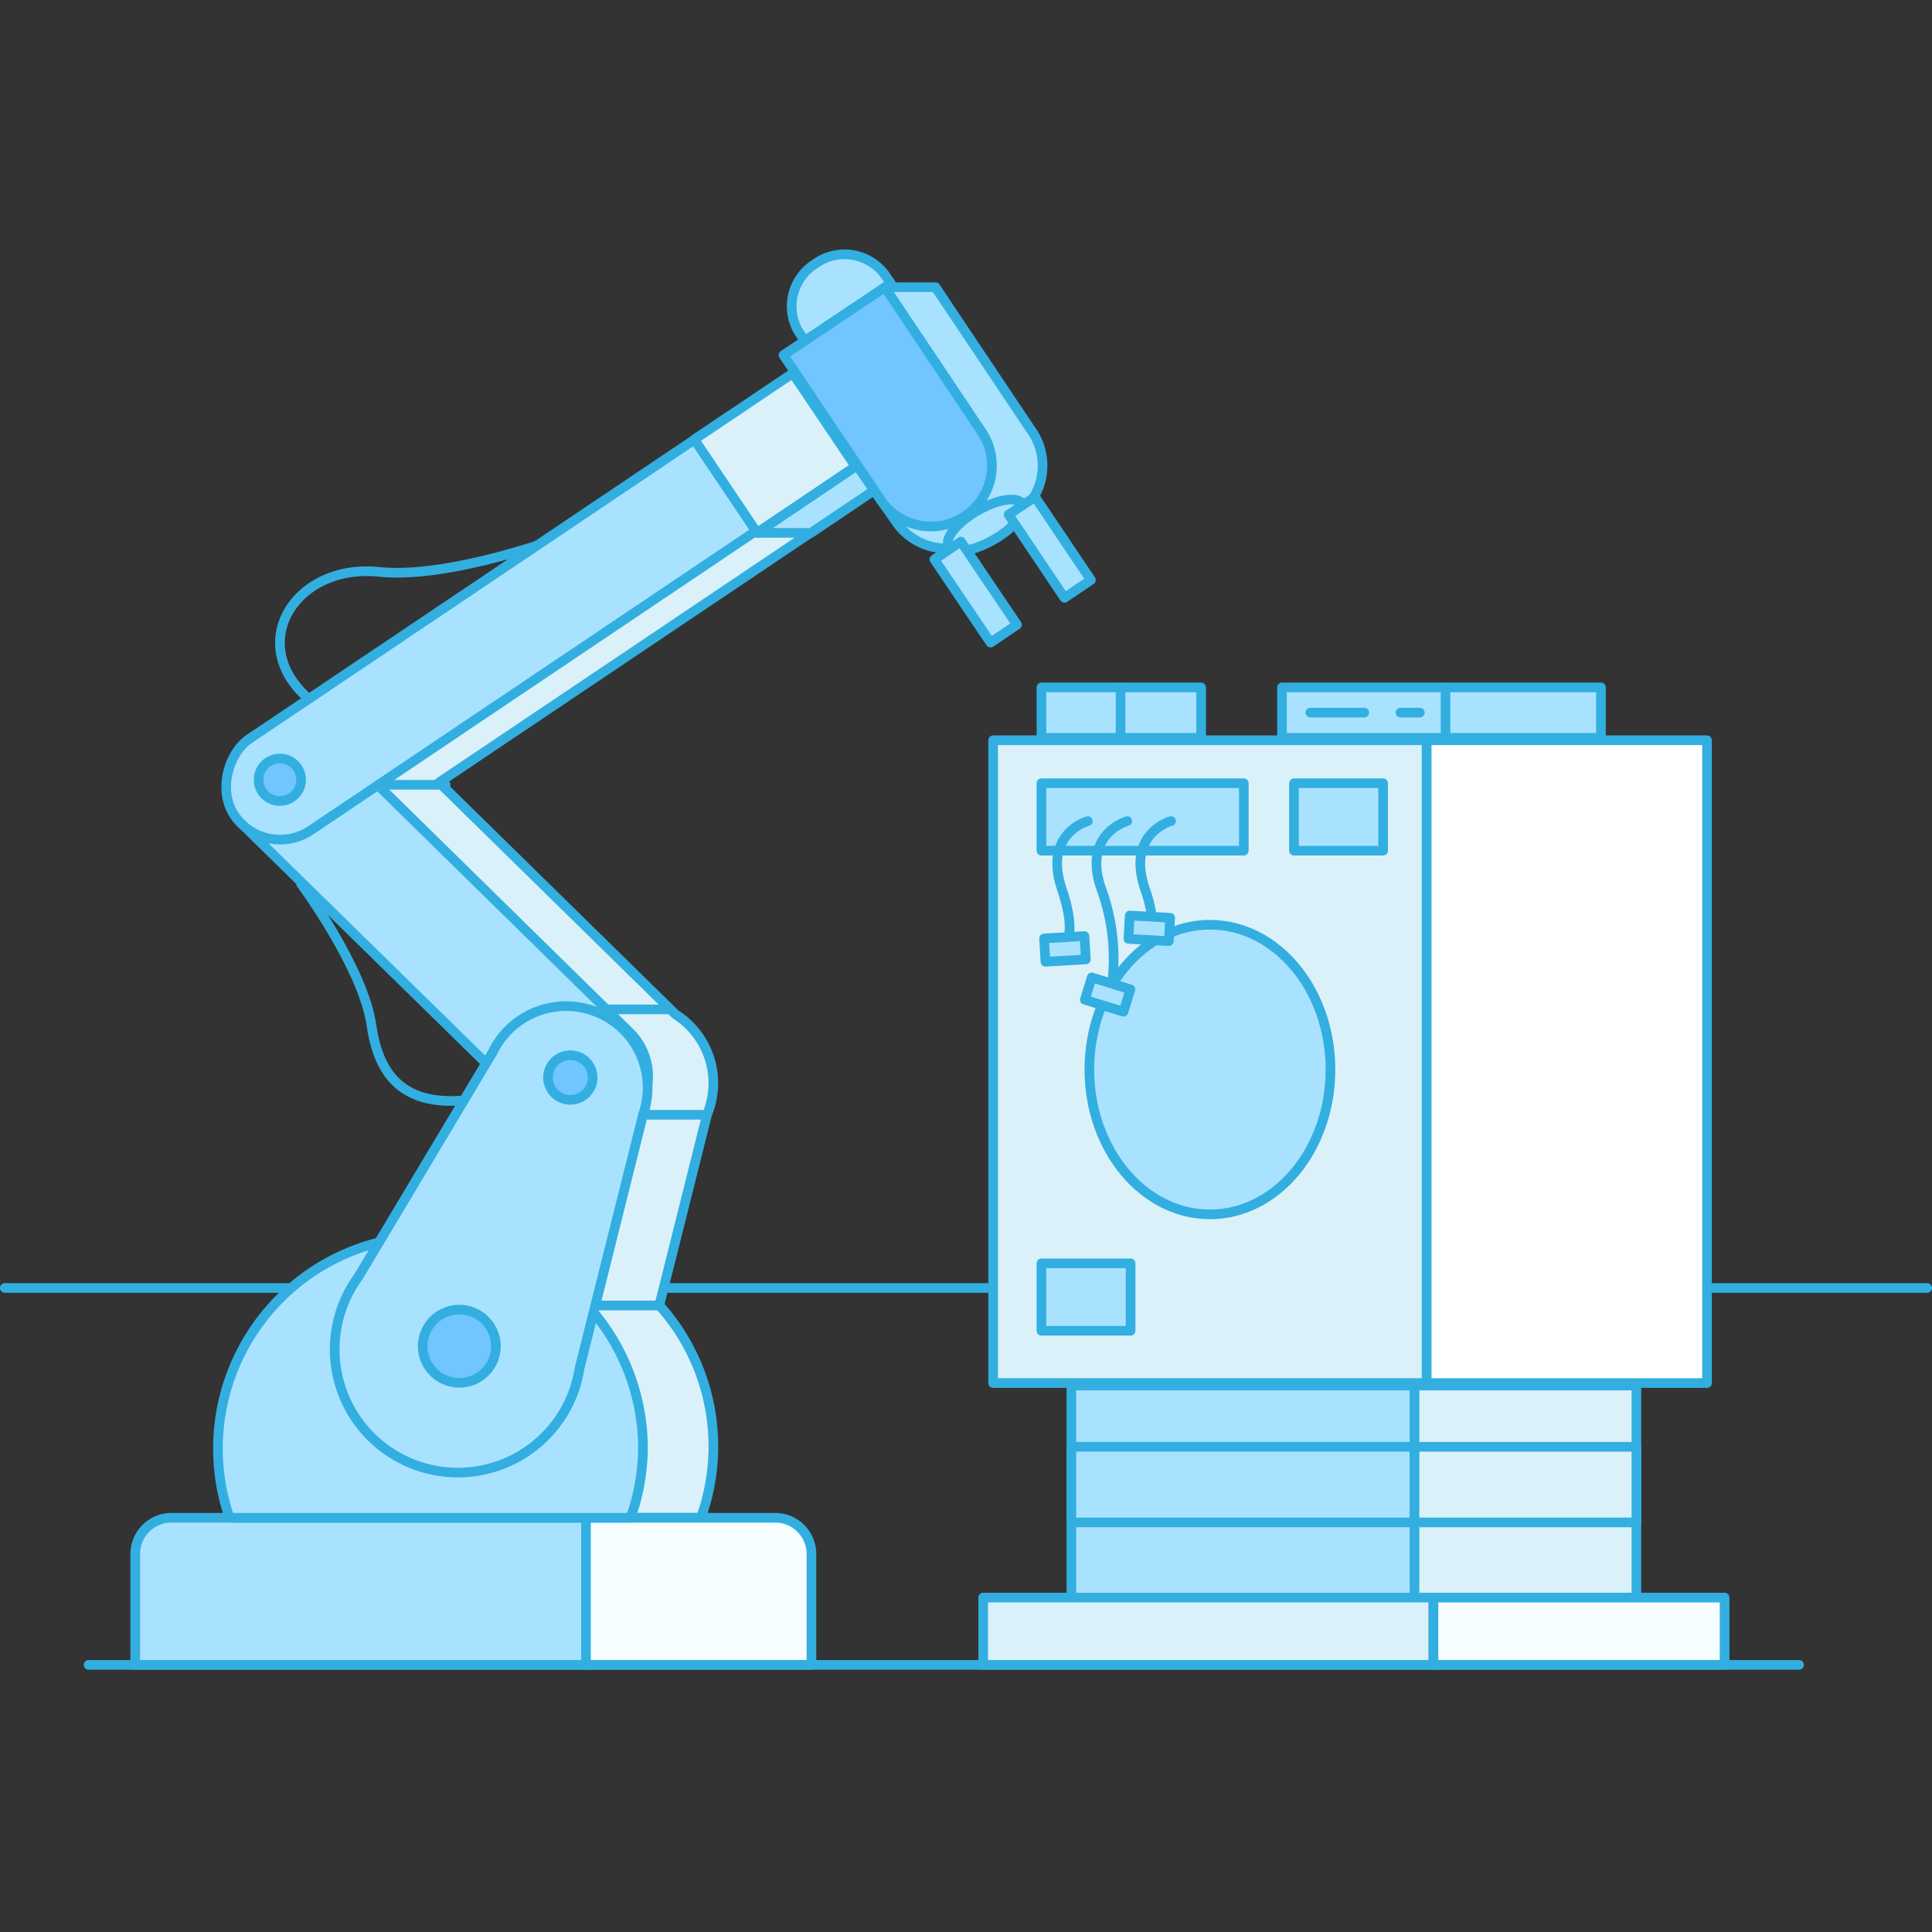
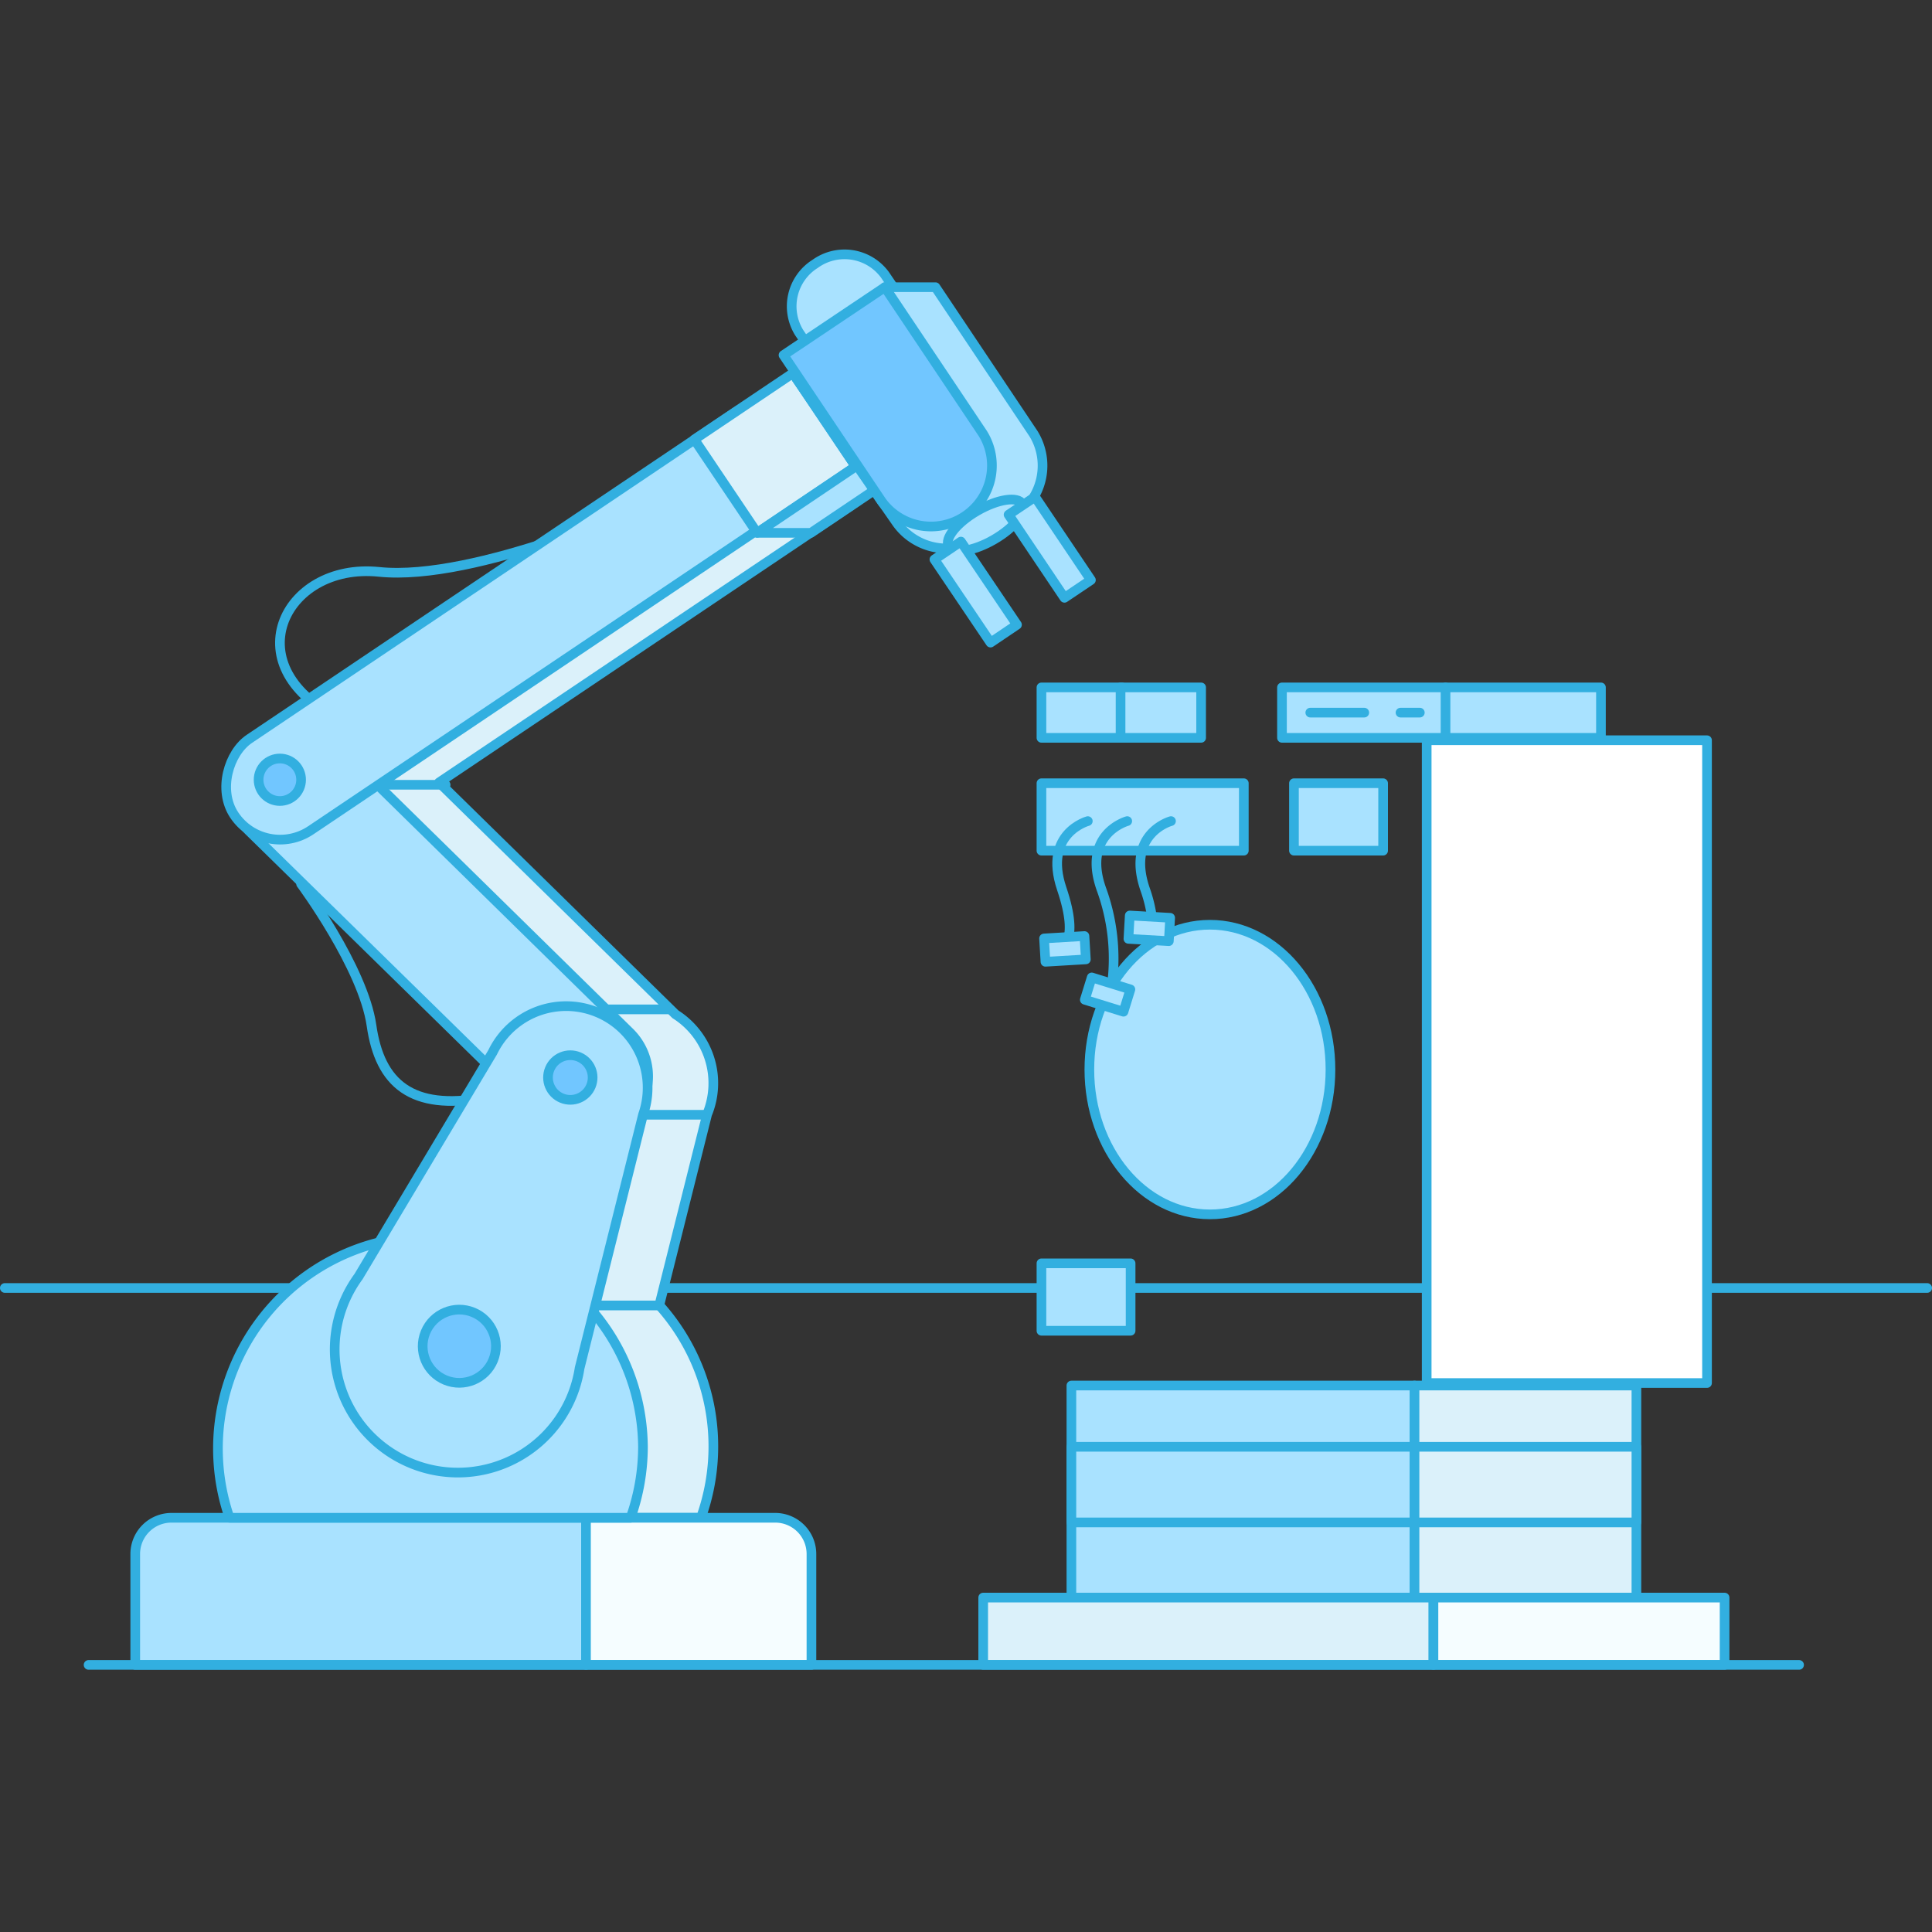
<svg xmlns="http://www.w3.org/2000/svg" id="Layer_1" data-name="Layer 1" viewBox="0 0 200 200">
  <rect x="0" y="0" width="200" height="200" fill="#333333" stroke="none" />
  <defs>
    <style>.cls-1{fill:none;}.cls-1,.cls-2,.cls-3,.cls-4,.cls-5,.cls-6{stroke:#32afe0;stroke-linecap:round;stroke-linejoin:round;}.cls-2{fill:#dbf1fa;}.cls-3{fill:#a9e2ff;}.cls-4{fill:#f5fdff;}.cls-5{fill:#fff;}.cls-6{fill:#71c6ff;}</style>
  </defs>
  <title>143</title>
  <line class="cls-1" x1="0.5" y1="133.33" x2="199.5" y2="133.33" />
  <path class="cls-1" d="M31.17,91.5s6.43,8.66,7.29,14.67,4.16,8.82,11.62,7.47" />
  <path class="cls-1" d="M67.24,52.08s-18,8.15-28,7.12S24,69.31,35.55,74.58" />
  <path class="cls-2" d="M90,44.21a5.72,5.72,0,0,0-7.91-1.55L31.76,76.49a5.72,5.72,0,0,0-1.55,7.91,5.65,5.65,0,0,0,2.53,2.07l24.12,23.68-11,18.42A22,22,0,0,0,31,157.12H72.56a21.87,21.87,0,0,0-4.31-22l4.95-19.76A8.44,8.44,0,0,0,69.92,105L45.45,81l43-28.9A5.72,5.72,0,0,0,90,44.21Z" />
  <rect class="cls-3" x="110.91" y="143.43" width="35.52" height="21.95" />
  <rect class="cls-2" x="146.43" y="143.43" width="22.97" height="21.95" />
  <rect class="cls-3" x="110.91" y="149.77" width="35.52" height="7.83" />
  <rect class="cls-2" x="146.43" y="149.77" width="22.97" height="7.83" />
  <rect class="cls-2" x="101.78" y="165.38" width="46.61" height="6.97" />
  <rect class="cls-4" x="148.39" y="165.38" width="30.14" height="6.97" />
  <path class="cls-3" d="M17.8,157.12H60.66a0,0,0,0,1,0,0v15.23a0,0,0,0,1,0,0H14a0,0,0,0,1,0,0V160.87A3.75,3.75,0,0,1,17.8,157.12Z" />
  <path class="cls-4" d="M60.66,157.12H80.21A3.75,3.75,0,0,1,84,160.87v11.48a0,0,0,0,1,0,0H60.66a0,0,0,0,1,0,0V157.12A0,0,0,0,1,60.66,157.12Z" />
-   <rect class="cls-2" x="102.81" y="76.63" width="44.87" height="66.54" />
  <rect class="cls-5" x="147.69" y="76.63" width="29.02" height="66.54" />
  <ellipse class="cls-3" cx="125.25" cy="110.72" rx="12.48" ry="14.99" />
  <rect class="cls-3" x="107.81" y="81.08" width="20.95" height="6.98" />
  <rect class="cls-3" x="132.71" y="71.16" width="33.02" height="5.22" />
  <rect class="cls-3" x="107.81" y="71.16" width="8.34" height="5.22" />
  <rect class="cls-3" x="116" y="71.16" width="8.34" height="5.22" />
  <rect class="cls-3" x="133.95" y="81.08" width="9.23" height="6.98" />
  <rect class="cls-3" x="107.81" y="130.78" width="9.23" height="6.98" />
  <path class="cls-1" d="M116.69,85S112,86.29,114,92A21,21,0,0,1,115.1,102" />
  <rect class="cls-3" x="112.56" y="101.74" width="4.19" height="2.42" transform="translate(193.79 235.18) rotate(-162.82)" />
  <path class="cls-1" d="M112.61,85s-4.64,1.25-2.7,7-.19,6.2-.19,6.2" />
  <rect class="cls-3" x="108.15" y="97.02" width="4.19" height="2.42" transform="translate(226.12 189.75) rotate(176.6)" />
  <path class="cls-1" d="M121.22,85s-4.64,1.25-2.7,7a15,15,0,0,1,.78,3.31" />
  <rect class="cls-3" x="116.88" y="94.88" width="4.19" height="2.42" transform="translate(232.31 198.78) rotate(-176.75)" />
  <line class="cls-1" x1="9.17" y1="172.35" x2="186.24" y2="172.35" />
  <path class="cls-3" d="M65.28,115.9h0a6.41,6.41,0,0,1-9,0L25.76,86a6.41,6.41,0,0,1,0-9h0a6.41,6.41,0,0,1,9,0l30.49,29.93A6.41,6.41,0,0,1,65.28,115.9Z" />
  <rect class="cls-3" x="48.45" y="28.28" width="11.4" height="72.04" rx="5.7" ry="5.7" transform="translate(77.31 -16.51) rotate(56.09)" />
  <circle class="cls-4" cx="60.11" cy="110.97" r="2.2" />
  <circle class="cls-6" cx="28.97" cy="80.72" r="2.2" />
  <path class="cls-3" d="M66.56,149.77a22,22,0,1,0-42.8,7.35H65.28A22,22,0,0,0,66.56,149.77Z" />
  <path class="cls-3" d="M60,141.63l6.57-26.25h0A8.44,8.44,0,0,0,51,108.93L37.11,132.16A12.75,12.75,0,1,0,60,141.63Z" />
  <circle class="cls-6" cx="47.55" cy="139.37" r="3.79" transform="translate(-99.42 130.11) rotate(-67.56)" />
  <circle class="cls-6" cx="59.04" cy="111.56" r="2.31" transform="translate(-66.61 123.53) rotate(-67.56)" />
  <line class="cls-2" x1="68.25" y1="135.14" x2="61.93" y2="135.14" />
  <line class="cls-2" x1="69.13" y1="104.49" x2="62.8" y2="104.49" />
  <line class="cls-2" x1="46.13" y1="81.24" x2="39.8" y2="81.24" />
  <line class="cls-2" x1="72.92" y1="115.4" x2="66.85" y2="115.4" />
  <rect class="cls-2" x="74.08" y="41.08" width="12.3" height="11.64" transform="translate(-12.52 52.73) rotate(-33.91)" />
  <polygon class="cls-3" points="83.95 55.16 78.38 55.16 88.58 48.29 94.16 48.29 83.95 55.16" />
  <polygon class="cls-4" points="94.16 48.29 88.58 48.29 82.09 38.64 87.67 38.64 94.16 48.29" />
  <path class="cls-3" d="M82.47,39.21,92.86,54.16a6.31,6.31,0,0,0,10.49-7L93.2,32Z" />
  <path class="cls-3" d="M97.46,46.68h0a5.19,5.19,0,0,1-7.22-1.14L82.72,34.42a5.19,5.19,0,0,1,1.67-7.11h0a5.19,5.19,0,0,1,7.22,1.14l7.53,11.11A5.19,5.19,0,0,1,97.46,46.68Z" />
  <path class="cls-3" d="M91.6,29.73l4.9,22.17a6.31,6.31,0,0,0,10.49-7L96.84,29.73Z" />
  <path class="cls-6" d="M81.11,36.76,91.26,51.89a6.31,6.31,0,0,0,10.49-7L91.6,29.73Z" />
  <ellipse class="cls-3" cx="102.03" cy="54.37" rx="4.41" ry="1.72" transform="translate(-13.52 58.3) rotate(-30)" />
  <rect class="cls-3" x="99.22" y="56.32" width="3.3" height="10.37" transform="matrix(0.83, -0.56, 0.56, 0.83, -17.16, 66.73)" />
  <rect class="cls-3" x="107.02" y="51.48" width="3.3" height="10.37" transform="translate(-13.13 70.26) rotate(-33.91)" />
  <line class="cls-1" x1="135.64" y1="73.77" x2="141.23" y2="73.77" />
  <line class="cls-1" x1="149.64" y1="71.16" x2="149.64" y2="76.37" />
  <line class="cls-1" x1="144.98" y1="73.77" x2="146.98" y2="73.77" />
</svg>